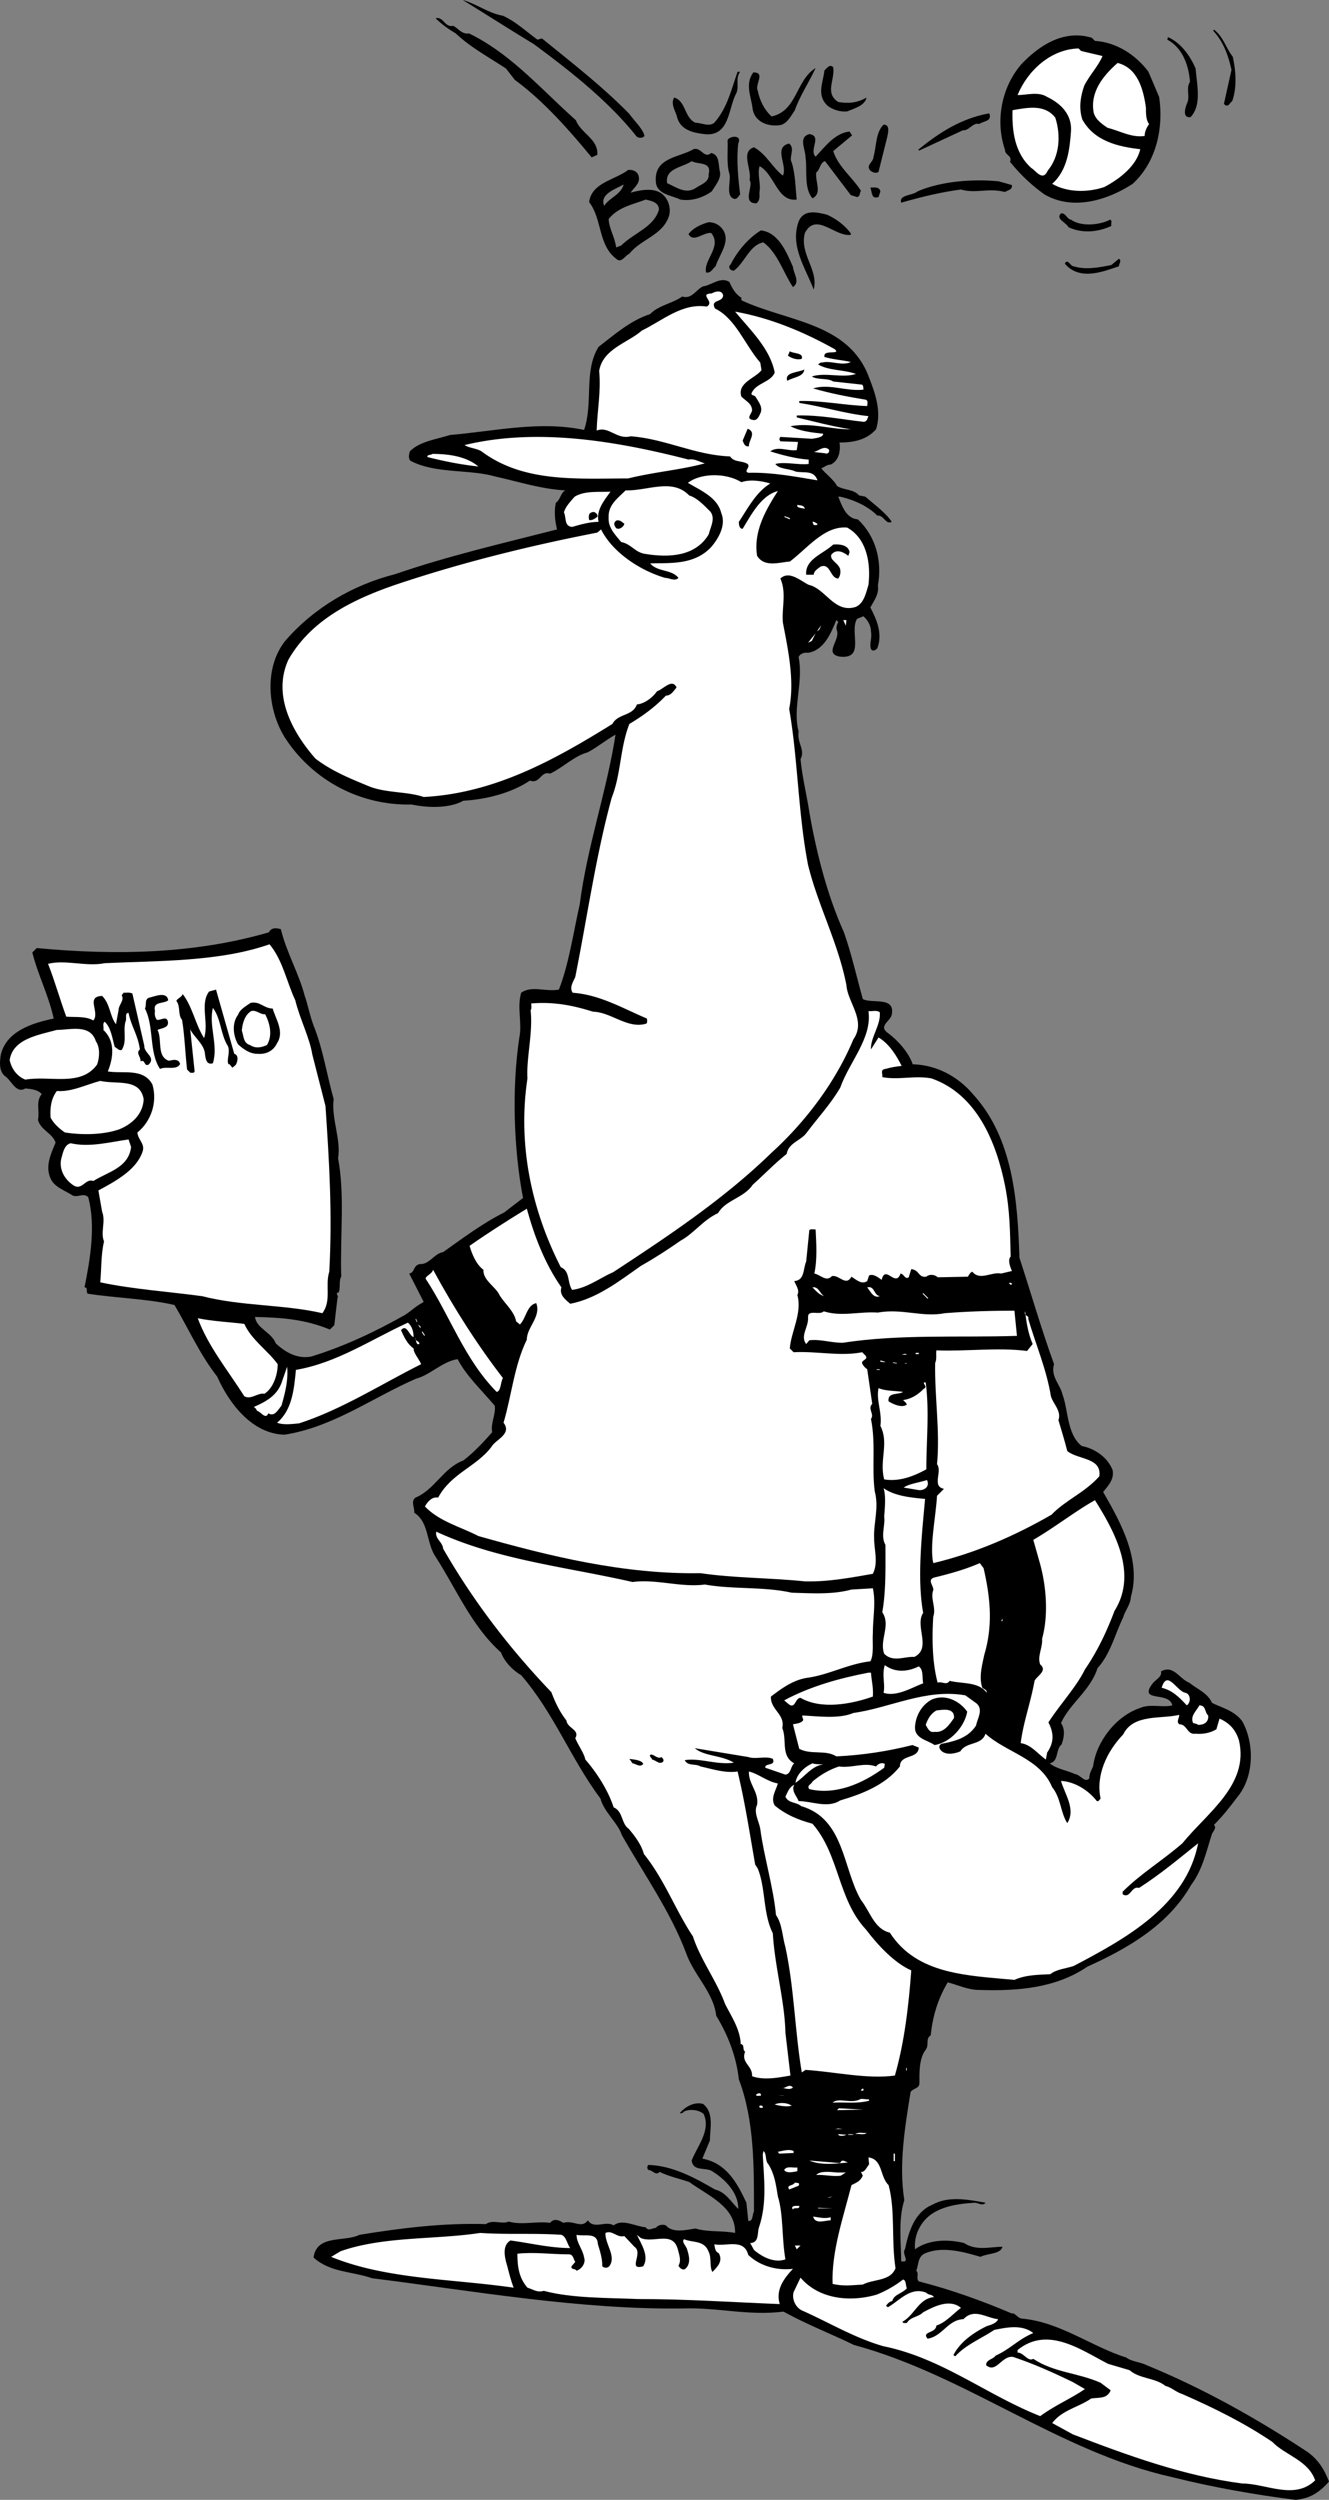
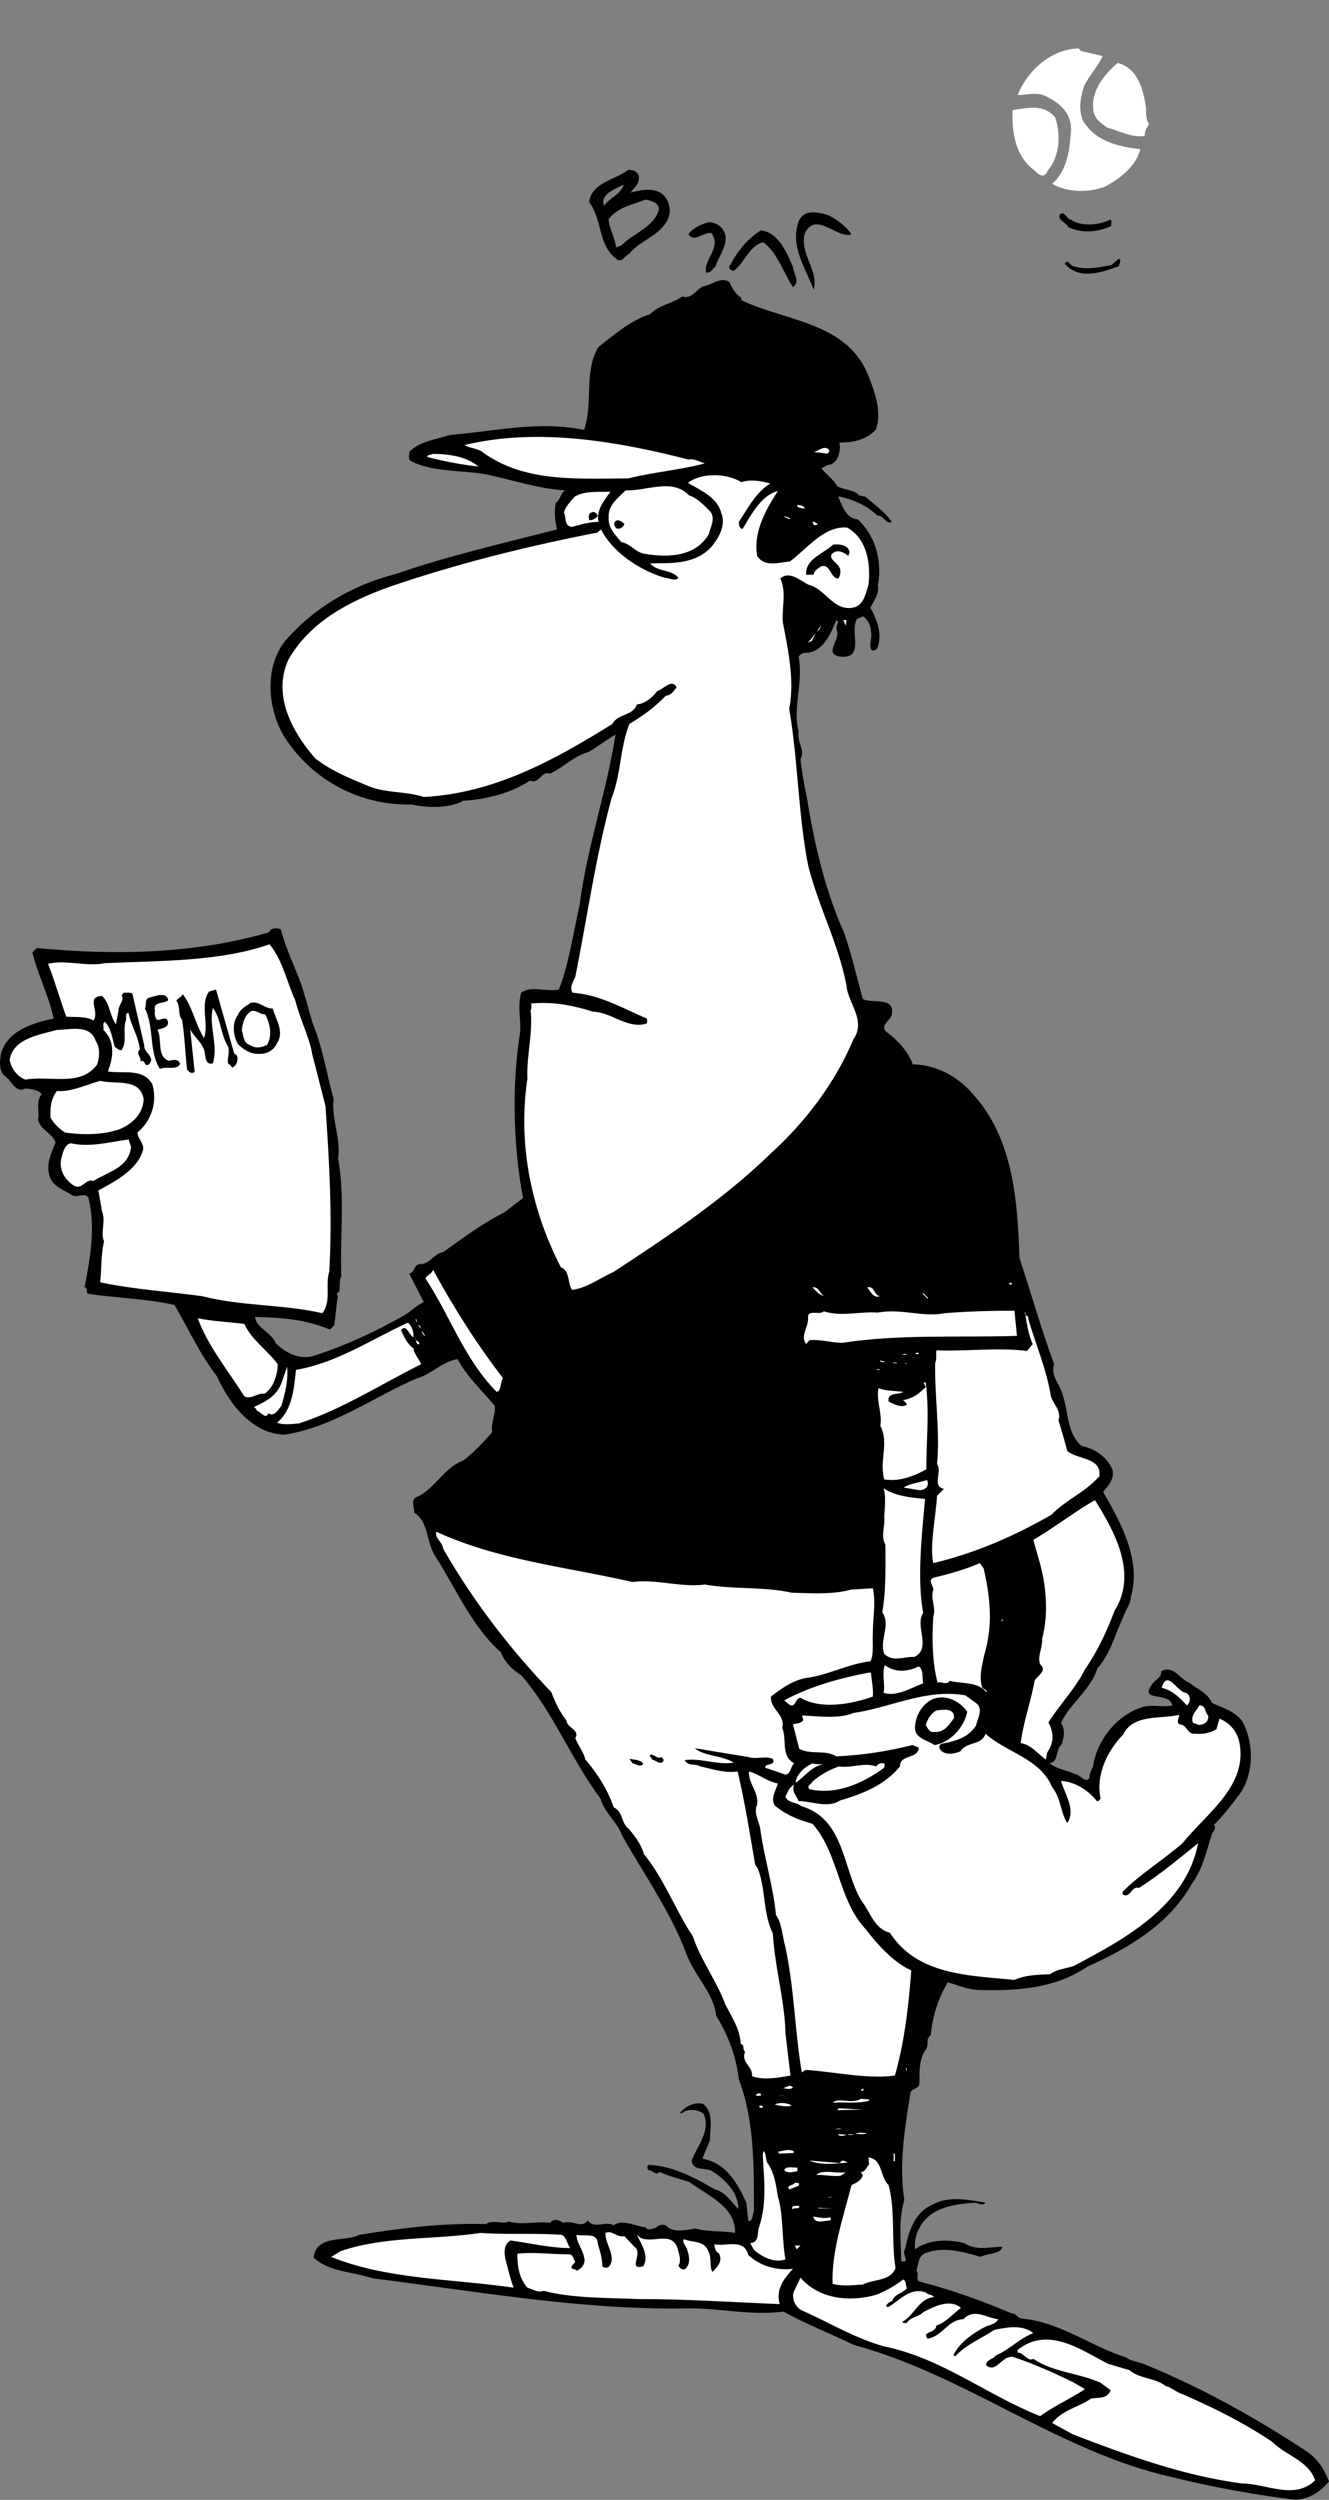
<svg xmlns="http://www.w3.org/2000/svg" width="211.235" height="397.102">
  <rect width="100%" height="100%" fill="#808080" stroke="none" />
-   <path d="M79.934 2.5c2 .898 3.703 2.5 5.5 3.8l.703-.198c4.797 3.898 9.7 7.699 13.898 12 .602.898 2.2 2.398 2.399 3.5-.297.398-1.098.398-1.399-.102C96.637 16 90.535 11.2 84.836 7c-3.8-2.3-7.699-4.8-11.3-7 2.199.602 4.101 2.102 6.398 2.5m-7.899 1.602c.801.398 1.399 1.398 2.5 1.199 6.602 3.199 11.399 8.8 17 13.8.801 2.098 3.602 3 3.399 5.5l-.899.399c-3.601-4.398-7.8-9.102-12.199-12.3l-1.402-1.802c-2.7-1.796-5.7-3.398-8-5.597-1.2-.7-2.297-1.5-3.2-2.403 1.301-.296 1.403 1.5 2.801 1.204M195.934 9c.5 2.2.703 4.898-.098 7.102-.402.199-.5.898-1.101.597l-.2-.199 1.2-5.398c-.5-2.301-1.301-4.5-2.899-6.204l.098-.199c1.5 1.102 1.902 2.903 3 4.301m-21.899-2.5c3.301.2 6.399 2.102 8.5 4.898l1.7 4c.699 4.704-.301 10.204-4.2 13.801-4 2.602-9.5 4.301-14 1.7a27.146 27.146 0 0 1-5.5-5.2c.399-1-.8-1-.8-1.898-1.598-4.7-.5-10.102 2.699-13.7 3-3.101 6.8-5.402 11.101-4.101l.5.5m16 4.398c.2 2.602 1 5.801-.8 7.704-1.399.199-.801-1.602-.598-2.102.598-1.2-.203-2.398.5-3.5-.203-2.7-1.203-5.398-3.602-6.7l.102-.402c2.098.903 3.598 3.102 4.398 5" />
  <path fill="#fff" d="m171.836 8.102 3.399.796c-.598 1.5-2.098 3.102-2.899 4.704-.601 1.699-.902 3.597-.3 5.398 1.898 3.398 5.601 4.3 9.199 4.7-.598 2.698-3.399 4.8-5.7 6-2.601.902-5.898.902-8.3-.5 2.5-2.2 2.8-5.7 3-8.5.101-2.598-1.7-4.302-3.801-5.302-1.399-.898-3.2-.296-4.7-.296 1.602-3.903 5.301-7.301 9.7-7.403l.402.403" />
  <path fill="#fff" d="M182.137 17.102c0 .898 0 2 .5 2.597-.402.602-.703 1.2-.703 1.903-2.098.296-3.899-.801-5.899-1.301-.898-.602-1.898-1.301-2.199-2.403-.601-3.199 1.399-5.796 3.801-7.898 3.2.8 4.098 4.2 4.5 7.102" />
-   <path d="M132.434 10.7c.3 2-1.399 4.1.8 5.5 1.7.3 3.102.1 4.5-.7-.3 1.3-1.898 1.7-3.097 2.2-1.203.1-2.3-.302-3.102-.9-1.8-1.698-.699-3.698-.5-5.6.399-.4.899-1.098 1.399-.5m-2.797.1c-1 2.2-2.5 4.4-3.3 6.7-.602.898-1.302 2.3-2.5 2.398-1.802.204-3.802-.5-4.2-2.5-.203-2-1.3-4 .098-5.898 2 0 .199 1.898.699 2.898.3 1.5 1 3 2.203 4.102 4.098-.898 3.797-5.7 7-7.7m-12 .598c-.8 1.102-.102 2.301-.602 3.403-1.3 2.3-1 7-5.101 6.5-1.7-.2-3.7-.602-4.297-2.602-.203-1-1.102-2.097-.5-3.199 1.898.5 1.598 3.2 3.398 4 1 0 2.102.7 3 0 2.102-2.398 2.7-5.3 3.7-8.102h.402" />
  <path fill="#fff" d="M167.735 18.7c.902 2.8.699 6.1-1.2 8.402-.8 1.796-1.898 0-2.601-.403-2.7-2.398-3.098-6-3-9.199 2.402-.398 5.101-1 6.8 1.2" />
-   <path d="M157.235 18c.5 1.3-.899 1.2-1.598 1.7-1-.302-1.602 1.1-2.602 1-2.398 1.1-4.5 2.1-6.898 3.198-.102 0-.203-.097-.203-.097 3.402-2.801 6.902-5 11.3-5.801m-16.199 3.7-1.398 5.6c-.402.302-.902.098-1.3-.198-.802-.903.5-1.301.5-2.204.5-1.699.3-3.796 1.597-5.097 1.101 0 .703 1.3.601 1.898m-5.601-.199-3 2.5c.8 2.5 3 4.102 4.402 6.3-.199.302-.101.9-.601 1l-1-.3-4.098-5.398c-.8.199-.8 1.398-1.402 1.796-.2 1.5 1 3.301-.598 4.102-1.402-1.602-.8-4.5-1.102-6.5 0-1.3-1.199-3.2.602-3.7 2.098.302-.102 2.5 1 3.598 1.398-1.5 3.098-3.796 5.398-4l.399.602m-18.098 1.3c-.3 2.7 0 5.598.301 8.098-.3.301-.402.704-.902.704-1.5-.403-.5-2.801-.801-4-.5-1.602-.2-3.801-.297-5.301.2-.7 2.398-1 1.7.5m8.499 2.999c.598 1.9.598 4.2.801 5.9-3.102.402-3.5-4-5.902-5.302-.399 1.204.199 2.801 0 3.903-.098.699.199 1.398-.5 2-2.399 0-.399-2.801-1.098-3.7.398-1.703-1.5-4.5.7-5.203 2 1.102 2.898 3.204 4.597 4.5.8-1.597-1.598-4.5 1-5.097 1 .8-.098 2.199.402 3M113.035 24.3c1.399.302 1.102 1.9 1.399 3 .203 1.098-.7 2.098-1.297 3.098-1.402 1-3.203 1.602-5 1.301-1.402-.699-3.902-.8-3.902-3-.2-3.699 3.8-3.699 6-5 1.199-.398 1.699 1.602 2.8.602zm-3.101 1.302c-1.399 1-4.297 1.097-3.899 3.5 1.399.597 2.899 1.796 4.5.796.801-.597 2.2-.898 2.102-2.199.5-2.097-1.602-1.5-2.703-2.097m50.902 3.796c.098.801-.699.801-1.101 1.102-2.598-.7-4.7.3-7-.398-3.098.398-6.399 1.199-9.5 2.097-.399-1.3 1.8-1.097 2.601-1.8 3.7-1.598 8.7-2 12.899-1.598l2.101.597m-20.902 1-.297.903c-1.203.398-1-.801-1.3-1.5.597 0 1.398-.2 1.597.597" />
  <path d="M101.535 28.102c.2 1.097-.8 1.699-1.3 2.5 1.5-.403 4.101-1 5.402.597.7.801 1 2 .7 3.102-1 3.097-4.5 3.699-6.302 6-.699.3-1.3 1.597-2.101.8-2.899-2.203-2.2-6.3-4.297-9 .398-3.101 4.098-3.5 6.2-5.101.8-.102 1.597.3 1.698 1.102zm-5.5 4.597c.801-1.3 2.602-1.699 3.102-3.398-1.203.699-3.902 1.5-3.102 3.398zm6.602-1c-2.102.801-4.402 1.2-5.902 3.102.101 1.597 1 2.898 1.199 4.5l.8-.301c2-2 5.2-2.898 6-5.7 0-1.198-1.3-1.402-2.097-1.6m32.598 5.402v.199c-2.5.398-5.5-3.7-7.301-.301-.899 3.398 2.203 5.8 1.402 9-1.3-3.398-3.8-6.898-2.402-10.8.8-2 2.902-1.5 4.5-1.098 1.402.597 3 1.796 3.8 3m35.001-2.204c1.699 1.204 4.699.801 6.199 0 .402.102.101.704.203 1-2.203 1-4.602 1.204-6.8.204-.403-.801-2.102-1.301-1.2-2.204.797-.097.898.903 1.598 1m-55.399 1.5c1.399 1.903-.5 4-1.101 5.903-.5.398-.7 1.097-1.5 1-.5-2 2.601-4.102.8-6.301-1.3-.102-2.8 1.602-3.601.2.601-.9 2-1.598 3.203-1.9.898 0 1.7.4 2.2 1.098m11.198 6c.102 1.102 1.2 2.403 0 3.204-1.5-2.204-2.398-5.403-4.699-7.102-2.199.398-3 3.3-4.699 4.5-.602 0-1-.602-.5-1 1-2 2.7-4.102 4.797-5.398 2.8.296 4.101 3.5 5.101 5.796m51.801-.098c-2.402.802-5.8 2.2-8.199 0-.102-.198-.5-.3-.3-.6.5-.5.8.6 1.3.6 1.898.598 4 .2 6-.198l1.2-1c.5.296 0 .796 0 1.199m-32.77 126.762c3.656.085 7.101 1.835 9.57 4.738 6.398 7 7.098 16.898 7.398 26 1.801 5.5 3.5 11.398 5.5 16.898-.601 1.903 1 3.301 1.301 4.7 1 2.601.7 6.402 3.098 8.3 2.101.403 4.101 1.801 4.902 3.801.301 1.5-.699 2.5-1.5 3.5 2.899 5 6.098 10.898 4.399 16.7 0 1.1-1 2.3-1.2 3.198-1.3 2.602-2 5.801-4.101 8.102-1.098 3.5-4.399 5.602-5.797 8.7.7 1 .5 2.3.098 3.402-1 .796-.399 2.699-1.899 3 1.098.898 2.7 1.097 4 1.699.899.097 1.598 1.5 2.301.699 0-.8.297-1.2.598-1.898.5-3.903 3.601-8 7.5-9.301 1.601-.7 3.601 0 5.101-.403-.5-2.296-5.402-.398-3.199-3.398.5-.7 1.598-1.102 1.399-2 2-1.102 2.898 1.2 4.5 1.8 1.199 1 2.898 1.598 3.601 3.2 1.598.8 3.5 1.2 4.797 2.898 2 3.602 1.902 8.903-.797 12.102-1.203 1.602-2.3 3-3.703 4.398.5.403-.098 1-.297 1.403-.902 2.8-1.5 5.699-3.3 8.097-3.7 6.5-10.301 10.204-16.5 13-5 3.403-11 3.903-17.2 3.704-1.8 0-3.402-.801-5-1.204-1.5 2.5-2.402 5.301-2.703 8.403-.898.597-.2 1.5-.797 2.3-1.101 1.399-1 3.797-1 5.297 0 .903-1 .801-1.402 1.403-.899 5.597-1.899 11.5-1 17.199-1 3.102-.5 6.8-.5 9.7 1.601.3 0-1.2.601-1.9.598-2.8 1.5-5.902 4.399-7.1 2.5-1.4 5.601-.802 8.402-.302-.402.602-1.203 0-1.703 0-3.098.204-7.098.704-8.797 4-.601 1-.8 2.403-.703 3.403 2.203-1.602 5.3-1.602 7.8-1 1.903 1.3 4.2.597 6.102.597-.3 1.204-2.3 1-3.5 1.602-2.699-.8-6-1.7-8.699-.602-1.3.5-1.101 1.801-1.5 2.801.5.5-.101 1.2.399 1.7 5.101 1.3 10.101 3.101 14.8 5.101.399-.2.899.7 1.5.8 6.098.5 11.2 4.5 16.7 6.2.699.602 2.199.7 3.199 1.2 9 3.698 17.402 8.402 25.601 13.8 1.801 1.3 2.7 2.898 3.399 4.7-1.598 1.8-3.098 2.698-5.301 2.902-6.398-.801-13.2-2-19.598-3.602-18-4-32.8-16.2-50.601-21-3.7-1.8-7.598-3.3-11.2-5.3-5.699.698-10.398-.7-16.101-.5-16.399.198-33.297-2.802-49.297-4.802-3.102-1.097-6.703-.898-9.3-3.296.5-3.704 4.898-2.403 7.3-3.602 6.797-1.102 13.297-1.898 20.098-1.7 1.101-.8 2.601.098 3.601-.402 2.2.602 4.399-.097 6.598.204.601-.801 1.5-.403 2.101 0 1.602-.5 2.899 1 3.899-.403 1 1.5 2.8 0 4.101.801 1.399-1.102 3.5.2 5.102.3.398.7 1.098.098 1.598.098.402-.5 1.101-.597 1.601-.398 1.098 1.3 3.301.7 4.7.5 2 .602 4.101.3 6.3.7.098-4.2-4.3-5.9-7.3-8.098-1.5-.5-3.301-.903-4.7-1.602-.601.7-1.101-.3-1.8-.3-.2-.302-.2-.5 0-.802 3.898.102 7.5 2.102 10.601 3.903 1.7.398 2.598 2 3.7 3.097.097-2.5-2.102-4.796-4.302-6.097-1.101-.5-2.898.097-3.101-1.602.902-2.3 3.101-4.8 1.902-7.398-.8-.7-2.199-.801-3.101-.403-.2.301-.5.301-.7.301.7-.898 2.2-1.898 3.7-1.5 1.8 1.403 1.101 3.903 1.101 5.801l-1.199 2.898c3.797.704 5.5 3.801 7 7l.297 2.903c.8.097.601-1 .902-1.5 0-7 .098-14.403-2.402-21-.399-3.602-1.7-7-3.598-10.102-.402-3.699-3.601-6.5-4.8-10-2.5-6.597-6.7-12.5-10.2-18.699-.601-1.898-2.8-3.602-3.402-5.8-4.7-6.302-7.399-13.598-12.598-19.598-1.402-.801-2.699-2.204-3.199-3.602-4.703-4.2-7.102-10.102-10.402-15.2-1.5-2.198-1-5.5-3.399-7 .098-.8-.601-1.8.2-2.402 3.101-1.296 4.398-4.699 7.601-5.898 1.598-1.2 3.2-2.898 4.598-4.5-.301-1.398.601-2.8.402-4.2-2.102-2.5-4.5-4.698-5.902-7.402-2.5.403-4.301 2.5-6.598 3.102-6.902 3-13.203 7.7-20.902 8.898-5.098-.097-8.801-4.898-10.7-9.199-2.8-3.597-4.5-7.5-6.8-11.398-4.301-1-9.399-1.102-13.801-1.801-.297-.3.101-1-.5-1 .902-4.5 1.8-9.7.601-14.3-.699-.802-1.699.1-2.5-.302-1.199-.796-2.898-1.296-3.5-2.699-.898-2 .102-4 .801-5.699-.5-1.5-2.402-2-2.8-3.602.3-1.5-.399-2.898.601-4.097-.602-.7-1.602-.801-2.602-.903-1.5.903-2.199-1.296-3.3-2-.899-.796-.801-2.199-.598-3.398.898-3.7 5-5 8.398-5.7-.8-3.698-2.5-6.902-3.398-10.5l.7-.698c12.8 1.199 25.198.898 36.898-2.5.402-.801 1.199-.704 1.902-.5.898 3.699 2.898 7.097 3.797 10.597.5 1.403.8 3.102 1.402 4.7 1.5 3.703 2.098 7.8 3.2 11.703-.399 3.097 1.199 6.398.699 9.398 1.101 5.898.3 12.3.5 18.8-.399.598-.098 1.802-.399 2.5-.699.098.098.598-.199.9l-.5 4.3-.703.7c-3.899-1.598-7.399-1.9-11.899-2 .2 1.8 2.602 2.402 3.301 4.198 1.5 1.403 3.399 2.5 5.598 2.102 5.203-1.602 10.101-3.898 14.902-6.602 1.098-.699 1.598-1.296 2.7-1.898l.3-.2-2.3-4.5c.898-.1.601-1.3 1.699-1.5 1.5.098 2.3-1.698 3.699-1.902 3.101-2.199 6.3-4.597 9.703-6.296l3-2.301c-1.5-7.7-1.8-17.5-.602-25.403.5-2.398-.398-4.796.301-7.199 1.7-1.199 3.899-.097 6-.5 1.598-4.097 2.301-9.097 3.301-13.5 1.2-9.3 4.297-18 5.7-27-1.302.7-2.903 2-4.403 2.801-2.2.602-3.899 2.398-6 3.398-1.5-.5-1.598 1.704-3.2 1.102-3 2-7 3-10.597 3.2-2.3 1.3-5.902 1.1-8.203.6-8 .2-15.7-3.698-20.2-10.698-2.699-4.403-3.3-11 .102-15.301 4.598-5.301 10.801-8.903 17.5-10.602 8.399-2.898 17.098-4.898 25.7-7.097-.301-1.204-.5-2.801-.2-4.204.801-.597.7-1.5 1.5-2-3.8-.199-7.5-1.398-11.101-2.199-4.2-1.199-9.5-.398-13.5-2.5-.399-.398-.2-1.097-.098-1.5 1.598-1.597 4.2-1.898 6.398-2.597 7.102-.602 14.2-2.301 21.301-.801 1.5-4.403-.101-9.301 2.301-13.2 2.598-2 5.098-4.203 8.2-5.203 1.3-1.398 3.597-1.699 5.097-2.796 1.5.5 2.203-1.102 3.3-1.602 1.403-.2 2.801-1.602 4.2-.7.402.9.902 1.9 1.902 2.5v.4c7.2 3.402 17.098 3.5 20.301 12.3 1 2.5 2 5.5 1.098 8.2-1.5 1.698-3.598 2.1-5.801 2.1.203 1.302-.098 2.9-1.399 3.5-.601 0-1 .4-1.5.598.602.801 2 1.801 2.5 2.801 1.102.7 2.7.5 3.5 1.5l1 .2c1.5 1.3 3.301 2.601 4.2 4-1 .5-1.2-1.098-2.301-1-1.5-1.5-3.7-2.5-5.899-3h-.3c.5 1.203 1.199 3.5 3.101 3.601 2.899 2.7 3.899 6.7 3.2 10.5.199 1.398-.602 2.398-1.2 3.5 1 1.898 2 4.2 1.098 6.5-.2.2-.7.602-1 .102-.297-.903.203-1.602 0-2.801 0-.903-.5-1.801-1.2-2.403l-1 .403c-1.3 2 1.403 6.5-2.8 6-2.5-.5.101-2.602-.399-4.102-.199-.5 0-1 .2-1.398l-.301-.301c-.899 2.2-2 4.8-4.5 5.2-.5-.098-1.297.1-1.5.698.8 4-1 8.102 0 11.801-.297 1.801 1.101 2.903.3 4.403.301 3 1 5.699 1.403 8.398 1.098 6.3 2.797 13.102 5.5 19.102 1.2 3.398 2 7 3 10.597 1.398.801 5.2-.5 4.598 2.5-.2 1-2.2 1.801-.598 2.903 1.5 1.097 3.305 3.086 3.93 4.96" />
-   <path fill="#fff" d="M143.313 169.32c-.797-1.601-1.977-3.52-3.676-4.52l-1.203 1.9c-.098-1.9 1.601-3.9 1.402-5.9-.5-.402-1.199-.1-1.8-.198.601 4.296-3 8-4.5 12.199-1.602 2.699-3.5 4.699-5.301 7.097-.899 1.301-2.899 1.602-3.2 3.403-2 1.597-3.5 3.199-5.398 4.898-1.402 2.102-4.3 2.403-5.5 4.5-2.402 1.102-3.8 3.2-6 4.403-2 1.398-4 2.699-6.3 4-3.403 2.398-7 5.199-11.2 6-.703-.602-1.8-1.403-1.402-2.602-2.598-3.7-4.301-8.102-5.5-12.5-3.098 1.898-6.098 3.8-9.098 5.898.398 1.403 1.098 3 2.2 3.801-.102 1.7 2 2.7 2.597 4.102.902 1.398 2.3 2.5 2.601 4.097l.602.5c1-1 1.098-3.097 2.598-3.398.8 2.2-1.5 3.8-1.5 5.8-2 4.098-2.399 8.802-3.7 13.2 1.399 1.8-1.3 2.7-1.898 3.8-2.402 3.2-6.402 4.2-8.5 8.098-1-.199-1.703.704-2.102 1.403 2.301 2.398 5.602 3.199 8.5 4.699 11.301 3.2 23.102 6.102 35.301 5.898 5.5.801 10.7.704 16.598 1.301 3.703.102 7.3-.597 10.8-1.199.903-1.8.2-3.7.2-5.7-.098-2.402.8-4.8.101-7.402-.5-3.796.2-7.5-.601-11.5.601-.796-.598-1.597.203-2.398l-.8-5.5c-.302-.2-.602-.5-.802-.898-.199-.602 1.102-.602.5-1.301l-.5-.5c-3.5.699-7.199-.2-10.898 0l-.602-.602c.2-2.699 2-5.597 1.2-8.5.402-.699-.2-1.5-.5-2.199 1.699-.102 1.402-2 1.902-3.102l.5-5c.2-.199.598-.097 1-.097.098 2.097.297 4.699-.203 7 1 .199 1.902 1.398 2.8.398 1.2-.199 2.2 1.7 3.102.102.801.5 1.598 1.3 2.5.699l.301-.898c.7-.301 1.398.296 2 .699.598-2.5 2.2 1.3 3-1 .598.097.7 1 1.297.597l.402-1.296c1.301.097 1.098 1.398 2.399 1.199.402-.403 1.3-.403 1.8.097l4.801-.097c.2-.301.301-.602.7-.801 1.199 1.5 3 0 4.601.3l1.7-.402c-.302-.699-.7-1.796-.2-2.296-.102-3.903-.102-7.301-.902-11.301-1.399-6.903-4.5-14.5-11.7-17-2.699-.5-5.199.3-7.8-.2.101-.5-.399-1.203.5-1.3.804-.238 1.73-.403 2.578-.48M114.934 46.898c0 1.204-2.098.602-1.297 2.102 3.297 1.602 4.7 5.7 7.2 8.602l.198 1.199c-1 1.3-3.898 2-3.199 4.199.7.7 1.7 1.102 1.7 2.2-.102.6-1 1.3.101 1.5.7.198 1-.598 1.2-1 .5-1-.302-1.9-.7-2.598-.203-.403-.703-.204-.703-.602.703-1.7 3-1.7 3.703-3.3-.703-3.802-3.902-6.802-6.3-9.7 5.597 1 10.898 3.2 15.898 6l.199.3c-.2.4-2.098-.198-1.899.9 1.301.402 2.899.5 4.2.8-1.399.7-3.2-.3-4.598.102-.102-.102-.402.097-.602.296 1.7 1 4.102.801 6 1.5-2 .704-4.898-.296-7 .403.899.597 2.5.199 3.399.8l4.601.5c.2.2.2.5.2.797-2.801.301-5.399-1-8-.199 2.8.801 5.402 1.301 8.402 1.801.398.2.2.602.2 1-3.5-.102-7.2-.898-10.802-.8v.3c3.899.602 7.2 1.7 11 2.102-.199.398-.199.898-.8.898-3.598-.398-6.899-1.102-10.598-1v.3c2.898.7 5.5 1.4 8.598 1.9-3.301 0-6.301-1.098-9.598-.5 1.5.8 3.398 1 5.2 1.198 0 .602-1.2.704-1.802.801l-5-.3c-.199.3-.199.402 0 .703l2.801.097-.199 1.301c-1.402.2-3-.7-4.203.2 1.902.6 4.203 1.198 6.101 1.3v.7c-1.601.198-3.8-.4-5.3 0 .699.902 2.199.698 3.199 1.198 1.402.301 2.902-.296 3.5 1.403-3.598-.602-7.297-1.301-11-1.2-.797-.3.402-.8-.098-1.402-1-.597-2.101-.199-2.8-1.199-5.602-.2-10.301-2.8-15.801-3.2-2.2.598-3.5-1.698-5.399-.902.098-3.296.7-6 .399-9.5.601-3.5 4.5-4.398 6.8-6.398 3.301-1.602 6.399-4.398 10.301-3.8 1.399-.802-1.402-2 .801-2.098.5-.301 1.598-.602 1.797.296" />
  <path d="M127.434 57c-.598.2-1.5 0-2.2-.5l.301-.7c.602.4 2.2.2 1.899 1.2m.402 1.7c-.101 1.198-1.8 1.198-2.699 1.8-.5-1.398 1.7-1.3 2.7-1.8m-8.802 12.198c-.699.102-.8-.5-1-.898l.801-1.898c1.5.597.098 1.898.2 2.796" />
  <path fill="#fff" d="M112.035 73.602c-3.601 1-8.199 1.398-12.199 2.398-8.199 0-16.601.7-23.3-4.3-.801-.5-1.899-.5-2.7-1 11.598-2.802 24.301-.598 35.598 2.3.902-.2 1.8.398 2.601.602m19.7-2.204a.442.442 0 0 1-.598.602l-1.8-.2c.698-.1 1.597-1.1 2.398-.402m-55.7 2.704c-2.8-.301-5.3-.801-8.101-1.5-.098-.403.601-.301.8-.5 2.602 0 5.403.398 7.301 2m41.801 2.5c1.399-.5 3.2-.204 4.598.199-2.297 1.398-3.598 4-5 6.097 0 .5.101 1.102.601 1.102 1.301-2.102 2.899-5.3 5.602-6-2 3.102-3.902 6.5-3.3 10.3 1.198 1.9 3.597 1 5.198.9 2.801-2.098 5.5-5.7 9.102-5.4 3.098 1.7 3.797 5.598 3.398 9.098-.398 1.301-.699 2.903-2 3.5-3.398 1.102-4.8-2.898-7.5-3.5-1.398-.699-3.101-2.296-4.5-1 1 2.301.2 4.602.399 7 .8 4.204 1.902 9.204 1 13.704 1.402 8.097 1.402 16.5 3 24.796 1.601 6.5 4.8 12.403 6.101 19.102.2 2.8 3.2 5.602 1.102 8.602-2.8 6.699-7.5 13-13 18-7.602 7.398-16.5 13.296-25.203 19-1.899.796-4.098 2.5-6.5 2.796-.797-1.199-.297-3-1.797-3.597-4.602-9-6.902-19.403-5.3-30-.2-3.2.898-7.301.5-10.801.198-.3.097-.8.097-1.102 3.602-.296 6.602.301 9.8 1.301 3 .102 5.5 2.801 8.5 1.903.2-.204.102-.5.102-.801-3.8-1.602-7.5-3.801-11.8-4.102-.602-.8.101-1.8.398-2.5 1.902-9.5 3.3-19.398 5.8-28.5 1.5-3.8 1.301-7.898 2.801-11.699 2-1.2 4-2.602 5.801-4.5.801 0 1.2-.7 1.7-1.3-.7-1.5-2.102.3-3.102.6-.7 1-2 2-3.2 2.098-.699 1.903-3 1.403-3.898 3.102-9.199 5.7-18.699 11-30 11.602-2.601-.903-6-.602-8.699-1.704-2.902-1.199-5.902-2.398-8.5-4.398-3.602-4.102-6.902-10-4.3-15.7 3.698-6.5 10.597-9.698 17-11.902 10.398-3.5 21.3-6.199 32.097-8.296l.601-.5c1.801 3.597 6.102 6.5 10.2 7.699.699 0 1.5.597 2.101 0-1.101-1.403-3.3-.903-4.5-2.301 3.098-.102 7 .3 9.7-2.602 1.199-1.398 2.398-3.5 1.601-5.398-.602-2.5-3.3-3.602-5.3-4.8 2.097-1.598 6.097-1.598 8.5-.098" />
  <path fill="#fff" d="M112.934 81.3c.8 1.098 0 2.4-.297 3.598-2.102 3.5-6.3 3.704-10 3.102-1.703-.2-2.3-1.602-3.902-1.898-1-1.204-2.098-2.301-2-3.903-.098-2 1.5-3.097 2.699-4.3 3.5.101 7.402-2 10.101.8 1.301.403 2.399 1.602 3.399 2.602m-15.899-3.199c-1.101 1.5-2.3 3-1.898 4.796-1.402 0-2.8.403-4.203.801-1.297-.097-.899-1.5-1.297-2.3.2-.899 1.098-1.797 1.7-2.5 1.597-1 4-.7 5.698-.797m30.899 2.698c-.5-.1-1.399-.1-1.2-.6.403.1 1 0 1.2.6" />
  <path d="M94.934 82.102c-.399.296-.797.597-1.297.5-.102-.5-.102-1.102.398-1.204.5-.296 1.102.403.899.704" />
  <path fill="#fff" d="m124.637 82.102.098-.102.8.3v.2l-.898-.398" />
  <path d="M99.235 83.2c-.098.5-.801 1-1.301.698-.297-.398-.5-.796 0-1.199.601-.199 1 .301 1.3.5" />
  <path fill="#fff" d="M129.934 83.2c0 .3-.399.198-.598.198l-.199-.5c.297-.097.5.204.797.301" />
  <path d="m135.035 87.7-.199.6c-.5-.402-1.8-1.3-2.699-.198-.3.898 1.098 1.296 1.398 2.296.102.602 0 1.102-.3 1.5-1.301 0-1.2-2.5-2.801-1.898-.399.3-1.098.7-1.098 1.3h-1.199c-.203-2.5 2.7-3.3 4.297-4.8 1.101-.102 2.402.102 2.601 1.2" />
  <path fill="#fff" d="m134.434 99.398-.399-.898h.5zm-4.598.902.7-1-.301.7Zm-1.402 1.802 1.203-1.5-.602 1.199zm-81.5 56.796c.703 2.903 2.3 6 2.703 8.602l2.098 8.2c.601 8.902 1.101 17.198.601 26.3-.699 2.2.399 4.602-1.101 6.602-6-1.403-12.899-1.102-19.098-2.704-5.102-.699-11-1.097-16.203-2.199.203-2.097.101-4.398.601-6.5-.601-1.398.301-3.199-.3-4.699l-.598-3.398c2.598-1.403 6-3.204 7-6.102.5-1.3-.703-1.898-.8-3.102 2.198-1.796 3.198-4.796 2.398-7.597-1.399-2.7-4.7-1.7-7.098-2.102.898-2.199 1.2-4.8-.703-6.597.101-.5-.2-1 .203-1.301 1 .898 1.2 2.597 1.598 4 .402.199.601.597 1.101.5.899-1.403.2-2.903.598-4.5.3-.403-.2-1.403.5-1.403.402 2.102 1.5 3.5 1.8 5.801-.699.602.2 1.2.102 1.903.801-.403.5.898 1.301.5 1.2-1.204-.8-1.801-.703-3l-1.899-8.301c-.601-.2-.8-.102-1.398-.102l-.3.403c.5.796-.5 1.5-.5 2.398l-.403 2.2c-1-1.302-.899-3.2-2.2-4.5-2.699.1-.3 2.6-1.398 3.902-1.199-.704-2.8-.5-4.3-.602-1-2.7-1.801-5.602-2.899-8.398 2.797-.704 6.098.5 9-.102 8.5-.398 18.2-.2 26.2-3 2.097 2.5 2.698 5.898 4.097 8.898" />
  <path d="M37.235 167.398c.8.204.5 1.403.199 1.801l-.5.403-.5-.602-.098.102c-.402-.704.301-1.903-.101-2.903-1.2-1.898-1.098-4.398-2.399-6.097-.699 2.898.899 5.898 0 8.796-1.199.403-1.199-1.199-1.3-1.796-.301-1.403-1.801-2.5-2.301-3.602l.699 6.7c-.098.3-.399.198-.7.198l-.5-.5c-.3-2.597-.398-5.597-.8-7.898-.7-.8-.2-2.102-.899-3 .102-.398.899-.602 1-1.102 1.602 2.102 2 4.801 3.399 7 .8-2.398-.7-5.398.8-7.398l1.102-.3 2.899 10.198m-10.5-8.5c-.7.602-2.5.102-2.098 1.704-.102.5 0 1 .297 1.398.601.102 1.402-.602 1.703.102.398 1.199-1 1.199-1.602 1.5.801 1.5-.199 4.199 1.801 4.898.598-.102 1.098-.3 1.598.102l.203.398c-.602 1.102-2.203.3-3.203.8-1.797-2.698-.899-6.698-2.399-9.6.301-.5-.101-1.4.602-1.7.898-.2 2.898-1.102 3.098.398m16.601 1.302c.5 1.698 1.899 3.698.7 5.5-.602 1.3-1.801 1.8-3.102 1.698-1.297 0-2.297-.796-3.098-1.5-.8-1.398-1-3.398 0-4.699.301-.898 1.301-1.398 2-1.898 1.5-.301 2.098.898 3.5.898" />
  <path fill="#fff" d="M42.137 161.102c.797 1.5 1.2 3.398.297 4.898-.899.398-1.797.602-2.7 0-1.097-.3-1-1.5-1.3-2.3.101-1.2.5-2.5 1.5-3.098.902-.204 1.402.597 2.203.5m-26.902 4.296c.699 1 .601 2.602.199 3.704-2.598 3.597-7.5 1.699-11.399 2.398-1.3-.5-2.199-1.7-2.5-3.102.5-3.398 4.602-4 7.5-4.796 2.102 0 5.301-1 6.2 1.796m7.601 9.204c-.101 2.398-1.902 4-3.902 4.796-2.598.903-6 .903-8.598.5-.8-.5-1.902-1.5-2.3-2.398-.102-1.602.101-3 1-4.2 2.3.2 4.601-1 6.898-1.6 2.601.6 6.3-.5 6.902 2.902m-2 7.598c-.402 3.3-3.601 3.902-6 5.402-1.3-.5-1.8 1.699-3.3.597-1.399-1-2.301-2.699-1.7-4.5.2-.8.5-1.898 1.399-2.097 3 .699 6.3-.204 9.199-.602l.402 1.2m59.098 36.698c-.399.704-.297 2.102-1 2.204-5.2-5.301-7.399-12.102-11.297-18 .098-.5 1-.704 1.2-1.403 3.198 5.903 7 11.903 11.097 17.2m80.902-15.001c0 .102-.101.204-.199.204l-.3-.301c.097 0 .398-.102.5.097m-29.802 2c-.8-.199-1.3-.796-1.898-1.398 1-.2 1.2 1.102 1.898 1.398m8.801 0c-1 .403-1.5-.796-2-1.398 1.2-.3 1 1.2 2 1.398m6.801-.398.098-.102.8.801-.101.102-.797-.801m15 6.7c-9.203.3-18.602-.302-27.703 1.1-1.899 0-3.5-.6-5.297-.402l-.5.602c-1-1.3.398-2.7.297-4.2-.098-1.402 1.8-.3 2.5-1 2.8.9 5.601 0 8.601.2 3.801-.7 7.102.8 10.602.102 3.7-.301 7.598-.403 11.098-.403l.402 4" />
  <path fill="#fff" d="M163.434 209.5c1.203 4.102 2.902 8 3.601 12.3.399 1.302 1.7 2.302 1.2 3.802.5 1.699 1 3.296 1.402 4.898 1.7 1.398 5.5 1 5.098 4-2.301 2.602-5.399 3.8-7.598 6.102-5.902 3.398-12.102 6.097-18.8 7.699-.602-2.7.398-7.301.597-10.7l1.101-1.101c-2-.398-.199-2.8-1.101-3.898.5-5.301-.399-10.704-.297-16.102.297-.602.098-1.398.2-2 4.5.2 9.898-.5 14.398.102l.902-1.102c-.703-1.602-1-3.398-1.203-5.2-.297.802.703.598.5 1.2m-124.598.8c1.098 2.5 3.801 4.302 5.301 6.4 0 1.698-.703 3.8-2.102 4.698-1.101-.199-2.101 1-3.199.403-2.601-4.102-5.8-8-7.402-12.403 2.402.5 5 .602 7.402.903m27.199-.801h.102l.2.5h-.102l-.2-.5m-.3 2.898c-.7-.199-1.098-2.199-2-1.097.5 1.097 1 2.199 2 2.898 0 .801.902 1.7 1.199 2.5-6.399 3.2-12.598 7.2-19.399 9.403-1.101.097-2.5.296-3.5-.102 2.399-2 2.7-5.3 3-8.398 6.5-1.102 11.899-4.801 17.801-7.5.7.597.899 1.5.899 2.296M66.836 211l-.402-.602.402.301zm.199.602.102-.102.398.602-.101.097-.399-.597" />
  <path fill="#fff" d="M66.637 213.5c-.5.2-.5-.602-.602-1-.101.602.7.5.602 1m77.5 1.7h-.902c.3 0 .601-.302.902 0m1.398-.098v-.204h.5v.204h-.5m-5.601 1.198v-.198l.703.199v.097l-.703-.097m2 .199v-.102l.601.102v.102l-.601-.102m1.801.102.3-.102.102.102zm-99 6.698c-.598.7-1.098 1.802-2.098 1.2-.402 1.102-1.203-.3-1.8-.398a1.046 1.046 0 0 0-.5-.602c1.8-.8 3.597-1.7 4.398-3.8l.902-2.598c.2 2.097-.3 4.097-.902 6.199m94.601-5.699v-.102h.5v.102h-.5m7.801 2c.598 4.699.098 9.097.098 13.796-2 1.102-4.301 2-6.7 1.602-.8-3.102.801-5.7-.601-8.5.3-2.2-.7-4-.297-6 1.2.5 2.598.398 3.899.602-.7.5-2.5 0-2.301 1.5.8.5 2.199 1.097 2.902.5-.101-.301-.402-.5-.601-.704 1.398-.199 2.398-.898 3.3-1.796.598-.301 0-.602 0-1h.301m.199 15.5c.5 1-.402 1.699-1.3 1.597l-2.399-.398c.797-.602 2.5-.801 3.7-1.2m-.302 3.001c-.5 5.597-1.3 12.699-.3 18.097-1.399 2.102 1.402 5.602-1.399 7-1.601-.097-3.402.903-4.8-.5-.801-2.199 1.101-4.5-.301-6.597.601-3.403.5-7.204.5-10.704-.801-1.398 0-3.097-.2-4.5.102-1.296.301-3.296-.101-4.5 1.902 1.301 4.5 1.5 6.601 1.704m30.102 17.796c-1.203 3.204-2.703 6.403-4.703 9.301-1.297 2.7-4 5.602-5.797 8.403.898 1.699.898 3.199-.203 4.796l-.2 1.102c-1.398-1-2.398-2.398-4-2.602.403-3.296 1.602-6.5 2.2-9.898.402-.8 2.101-1.602.902-2.602-.5-1.296.399-2.597.301-4.097 1-3.602.7-8.102-.3-11.801l-1.102-3.898c3.3-1.903 6.601-4.5 9.8-6.301 3.2 5.097 6.801 11.699 3.102 17.597m-76.602-4.598c3.801-.5 7.7.9 11.5.4 4.5.8 9.301.3 13.801 1.3 3.5.102 6.5.3 9.5-.5l3.399-.2c.5 2.302 0 4.598 0 7.2-.098 1.3.199 3.398-.399 4.398-3.5.403-6.5 2.102-9.902 2.602-2.297.3-4.2 1.7-5.899 3-.101 2.102 2.301 2.8 1.801 5 .801 1.898-.3 4.398 1.899 5.602-.598.5-.5 1.699-1.399 1.796l-3.199-1.097c-.102-.801 1.7-.2 1.2-1.403-1-.5-2.802.102-3.903-.296l-8.5-1.403c1.5 1.301 4.3 1.102 6.203 2.301-2.703.398-5.402-.8-7.8-.398.5 1 1.698.5 2.5 1 1.898.398 3.898 1.097 5.898.796 1.199 5 1.902 9.704 2.8 14.801l.399.602c1.3 3.199.8 7.097 2.402 10.3.301 5.297 1.899 10.797 2 15.797l.801 6.801c-1.8.301-4.203.801-6.102.102.102-1.7-1.8-2.102-1.101-3.903-.5-.296 0-1.097-.7-1.199-.097-2.398-1.5-4.398-2.5-6.398-1.3-3.602-3.898-7-5.097-10.7-2.8-4.203-4.5-9-7.8-13.101-.403-1.5-1.403-2.8-2.403-4-1.2-.8-.899-2.8-2.399-3.398-.8-2.5-2.5-5.301-4.5-7.602-.199-1-1.101-2.2-1.601-3.398.8-1.301-1.297-1.602-1.399-2.801-1.101-1.403-1.8-2.903-2.398-4.5-6.703-7-12.5-14.602-17.203-22.801-.098-1.102-1.297-1.5-1.098-2.7 9.7 4.5 20.7 5.598 31.2 8m55.8-2.198c1.098 4.796 1.5 9.097.098 13.796-.297 1.5-.898 3.5-.297 5.204.399.296.7.296.7.796-1.302-1.796-3.903-1.398-5.903-1.898-.5.8-1.297 0-1.899.3-.898-3.3-.898-7.3-.699-10.5.5-1.402-.5-2.902 0-4.198.098-.704-1-1.602.098-2 2.5-.602 5-1.301 7.3-2.301l.602.8m2.801 8.399.2-.398v.398Zm-13.102 7.2c.801.6.5 1.8.7 2.698-1.7.602-4.2 2.204-6.301 1.5.3-1.296-.297-2.898.203-4.398 1.598 1.2 3.598 1.102 5.398.2" />
  <path fill="#fff" d="M138.434 265.7c.101 1.402.402 2.3.3 3.8-3.398 1.2-8.199 2.102-11.5.2-.898 0-.8 2-2 .902l-.597-.5c4.098-2.204 8.7-3.5 13.398-4.403h.399m50 3.199c.8.204.902 1.5.203 2-1.203-1.296-2.3-2.398-4-2.796.898-3 2.398.597 3.797.796m-33.199 1.704c1.101 1 .101 2.398-.098 3.5-1.3 2-3.402 2.5-5.5 2.898-.402.2-.402.602-.203.898.703 1 2.3.704 3.203.301 1-1.597 3.398-.898 4-2.8 3.297 3 8.7 3.902 10.598 8.5 1.402 1.703 1.3 4 2.402 5.703 1.398-2.204-.402-4.602-1-6.704 2.098.102 4.297 1.403 5.7 3.204.3.097.398-.204.597-.403-.797-3.699 1-7.5 3.601-10.199 1.602-3.3 6.102-2.398 8.899-3.102 0 .5-.5 1.102 0 1.5 1.3 0 1.203 1.704 2.601 1.5 1.102.102 2.301-.097 3.301-.699l.5-1.699c1.598.7 2.598 1.8 3.098 3.5 1.601 7-5 11.398-9 16.3-3.098 2.7-6.598 4.802-9.5 7.7v.398c1.203.801 1.402-1.398 2.601-1 3.301-2.097 6.399-4.699 9.399-7.097-1.899 9.898-11.598 15.199-19.797 19.5-1.203.398-2.703.5-3.703 1.3-2 .098-3.899.098-5.7.899-7.398-.7-15.5-.8-19.8-7.5-2.5-.602-3.098-3.3-4.598-5.2-2.902-5-2.601-12.902-9.5-14.902-.8-.699-2-.398-2.5-1.5.399-.796.598-1.5 1.399-1.898-.5 1 .402 1.8.699 2.602 2.101 0 4.601 1.199 6.601-.102 3.399-1 7.102-2.398 9.5-5.398 0-2 2.899-1.102 3-3l-1-.403c-4 1-7.898 1.602-12.101 1.801-1.7-1.102-4-.2-5.899-1.2l-1-3.902c.399-.097 1.2-.097 1.602-.597.098-.301-.203-.5-.102-.801 2.301.102 5.801.602 8.102-.398 5.797-.801 11.5-3.903 17.797-2.801l1.8 1.3" />
  <path d="M153.735 271.898c-.399 2.301-2.598 4.903-5.2 5.301-1.101-.8-3.199-1-3.101-2.898.101-1.7 1-3.403 2.601-4.301 2.2-1 4.5.2 5.7 1.898" />
  <path fill="#fff" d="M192.035 272.5c.102 1.102-.699 1.5-1.601 1.5-.2-.2-.5-.2-.797-.3-.5-1.098.5-1.9 1-2.802 1.098 0 .797 1.102 1.398 1.602m-40.398.398c-.703 1-1.602 2.403-3.102 2.204-.8.199-1.101-.602-1.398-1.102.297-.898.797-1.8 1.7-2.3 1-.098 2.898-.5 2.8 1.198" />
  <path d="M105.137 279.102c.2.199.5.5.2.796-.602.403-1.102-.296-1.7-.398 0-.3-.602-.5-.203-.8.601 0 1.101.8 1.703.402m-2.902 1.098c-.5.6-1.098 0-1.7-.098l-.5-.704c.801.102 2 .204 2.2.801" />
  <path fill="#fff" d="M130.836 280.3c-1.699.098-3.101 2.098-4.402 2.9.203-1.4 1.402-2.5 2.703-3.098.5.199 1.098.097 1.7.199m9.698.499c-3.398 2.5-7.699 4.4-11.898 3.4-.5-.598.398-.802.5-1.2 1.297-1.102 2.7-1.898 4.2-2.398 2.097.296 4-.704 5.898 0 .3-.403.902-.704 1.402-.403l-.102.602m-16.898 2.499c-.3 1.098-1.203 2.302-.5 3.5 1.797 1.5 3.797 2.302 6 2.9 4.297 4.902 4 12 8.5 16.8 1.898 2.5 4.5 5.3 7.2 6.5-.403 5.602-1.102 11.5-2.602 16.7-4.399.6-9.598-.598-14.2-.9l-.601.4c-1.098-6.598-1.2-13.4-2.598-19.9-.5-1.698-.5-3.698-1.5-5.1-.402-4.4-1.902-9.2-2.5-13.7-.199-1.2-1.101-2.602-.5-3.8.301-2.098-1.402-3.302-1.3-5.302 1.601.403 2.898 1.602 4.601 1.903m20.398 45.199h.102v.398h-.102v-.398m-18 3.102c-.601.5-1.398 0-1.8.097.601.102 1.199-.8 1.8-.097m11.2.5h-.399c0-.102.2-.403.399-.301v.3m-16.301.797c-.297 0-.598.102-.797-.097.2-.301.898-.5.797.097m3.703 0-1-.097.7.097zm13.5.802c-1.902.5-3.902.198-5.8.3 1-.898 3 .3 4.5-.602l1.3.102v.2m-12.301.8c-.8.2-2 0-2.699-.2.5-.3 1.898-.402 2.7.2m-4.602.3c-.301.098-.7 0-.5-.3.199-.102.601 0 .5.3m11.8.4.301-.302 3.801.204zm-.3 3 .5-.098.699.097zm5 .6c-.301.4-1.2.098-1.801.2.601-.398 1.203-.102 1.8-.2m-3.199.302c-.398.199-1.3.296-1.3-.102l1.3.102m1.102-.102c0 .2-.5.102-.902.102.199-.204.601 0 .902-.102m-9.5 3-2.3.102-.2-.301c.7-.102 1.797-.5 2.5-.102V342m-4 1.8c1 1.598 1.2 3.302 1.5 5.098.898 2.903.598 6.602 1.2 10-1.7.602-3.602-.296-5-1.5l-.602-1.097c1.5 0 1.101-1.801 1.402-2.5 1.297-3.801.797-7.7.598-11.5l.101-.602c.598.403.2 1.5.801 2.102m19.898-1.699h.2v1.199h-.2v-1.2m-.8 5.001c1.101 4.097.402 8.796 1.101 13.199-.8 2.097-3.5 1.699-5.199 2.597-1.8.102-3 .301-4.8-.097-.2-5.102 1.698-10.602 3-15.7.8-.402 1.398-.601 1.8-1.5l-.3-.601c.597.102.898-.7 1.3-1.2l-.102-1.1c2.301.3 1.801 3.1 3.2 4.402m-7.7-3.5c.301-.801.899-.102 1.301-.102-1.902.2-4.402.5-6.199-.3l4.898.402m-6.8 1.296c-.598.102-1.7.403-2.098-.199.398-.699 1.398-.3 2.098-.398v.597m7.699.204-.797.5c-1.203.199-2.703-.204-3.902-.102.601-.7 2.199-.5 3.3-.398h1.399m-7.5 2.098-1.5.6c-.5-.8.601-.5.902-1.1.2.1.899-.098.598.5m4.601 1.902.801-.204-.5.204zm-4.5 1.296c.102.704-.898.102-1 .602-.5-.7.602-.602 1-.602m3 .402v-.1l2.301.1zm2 1.4v.5c-1 0-2.398.698-2.8-.598.902.097 1.8.398 2.8.097" />
  <path fill="#fff" d="M100.836 356.898c1.5 1-1.199 3.801 1.399 3.102 1-1.602-.301-3.5-1-5l.601.5c2 .898 5.098-1.2 5.899 1.8.199.802.601 1.802.101 2.598.2.403.7.801 1.098.5.902-.796.601-2.097.3-3-.097-.597-1-1.296-.5-1.699 1.403.602 3.2.102 3.903 2 .5 1 .098 2.403.598 3.2.902-.899 1.699-1.797 1-3-.598-.2-.598-.899-.7-1.399 1.899.398 4.7-1 5.399 1.7 1.902 1.8 4.601 2.5 7.101 2.198-1.398 1.5-2.8 3.301-2.101 5.602-7.7-.3-14.7-.8-22.5-.8-4.7-.2-10.5-.098-15-1.302-1.098.301-1.598-.199-2.598-.5-1.402-1.597-1.601-3.5-1.601-5.398 2.601-.3 5.5.102 8.199.102.703 0 .703.796 1 1.199l-.598.699c-.101.602.598.3.801.7.898-.302 1.5-1.302 1.2-2.098-.2-1.301-1.2-2.301-1.2-3.602 1.297.3 3.297-.5 3.398 1.5.399 1.3.7 2.3.7 3.5.3.3.8.3 1.101 0 1.2-1.602-.699-3.5-.601-5.3 1.101-.5 1.8.8 3 .5l1.601 1.698" />
  <path fill="#fff" d="M89.235 355c.8.3.902 1.5 1.402 2.102-3.203 0-6.402-.801-9.5-1.204-1.402.801-.902 2.801-.5 4.102.297 1.2.598 2.3 1 3.398-9.5-1.398-20.203-1.296-29-4.898l1.5-.898c6.898-2.403 14.898-1.801 22.2-2.903 4.698.301 8.398 0 12.898.301m37.402 2.3-.3-.6h.898zm12.699 7.2a17.609 17.609 0 0 0 4.2-2.398c.5.097.398.898.601 1.398-.703.8-2.102 1-2.3 2a1.58 1.58 0 0 0-1 .8l.3.2c1.898-1.102 3.598-3.3 6.098-2.3.3.402.902.198 1.199.698-2.399.204-3.098 2.903-5 3.903.101.3.402.199.703.199.598-1 1.797-.898 2.598-1.7 1.699-.902 4.199-2.198 6-.698-1.2.898-2.5 2.398-3.899 2.796-.101 1.301-2.402.903-1.402 2.102 2.402-.398 3.203-3 5.703-3.102 1.7-1.796 3.598-.199 5.5 0-.203.602-1.102.903-1.8 1.102-2.2 1.102-4.2 2.5-5.302 4.602l.301.199c1.598-1.801 4.098-2.801 6.2-4.2 2-.402 4.398-.902 6.199.5-2.399 1-3.598 2.5-6 3.598-.399.602-1.5.602-1.5 1.5 1.601 1.403 2.5-1.597 4.3-1.3 3.301 1.101 6.399 2.5 9.5 4l1.899 1.101c-2 1.398-4.797 2.602-7.098 4.3-8.601-3.402-15.601-9.198-24.902-11.1-4.598-1.302-8.7-3.802-13-5.7-1-.5-1.598-1.8-1.297-2.898l1.098-2.301c3 3.5 8 3.898 12.101 2.699" />
  <path fill="#fff" d="M179.535 376.5c1.602 1.398 4.102 1.2 5.7 2.5.902.2 1.699 1 2.699 1.3 5 2.2 9.703 4.5 14.3 7.598 2 2.102 5.7 2.903 6.801 6.102-3.3 3.2-7.8.5-11.601.5-9.297-1.2-18.297-4.5-26.899-7.8l-3.3-1.802c1.601-2.097 4.199-2.5 6.199-3.898 1.3-.2 2.5.102 3.101-1.3l-1.601-1.2c-3.598-1.602-7.399-1.602-10.7-3.8-.898.5-1.5-1-2.5-1v-.4c4.801-3.902 10.102 0 14.403 2.2l3.398 1" />
</svg>